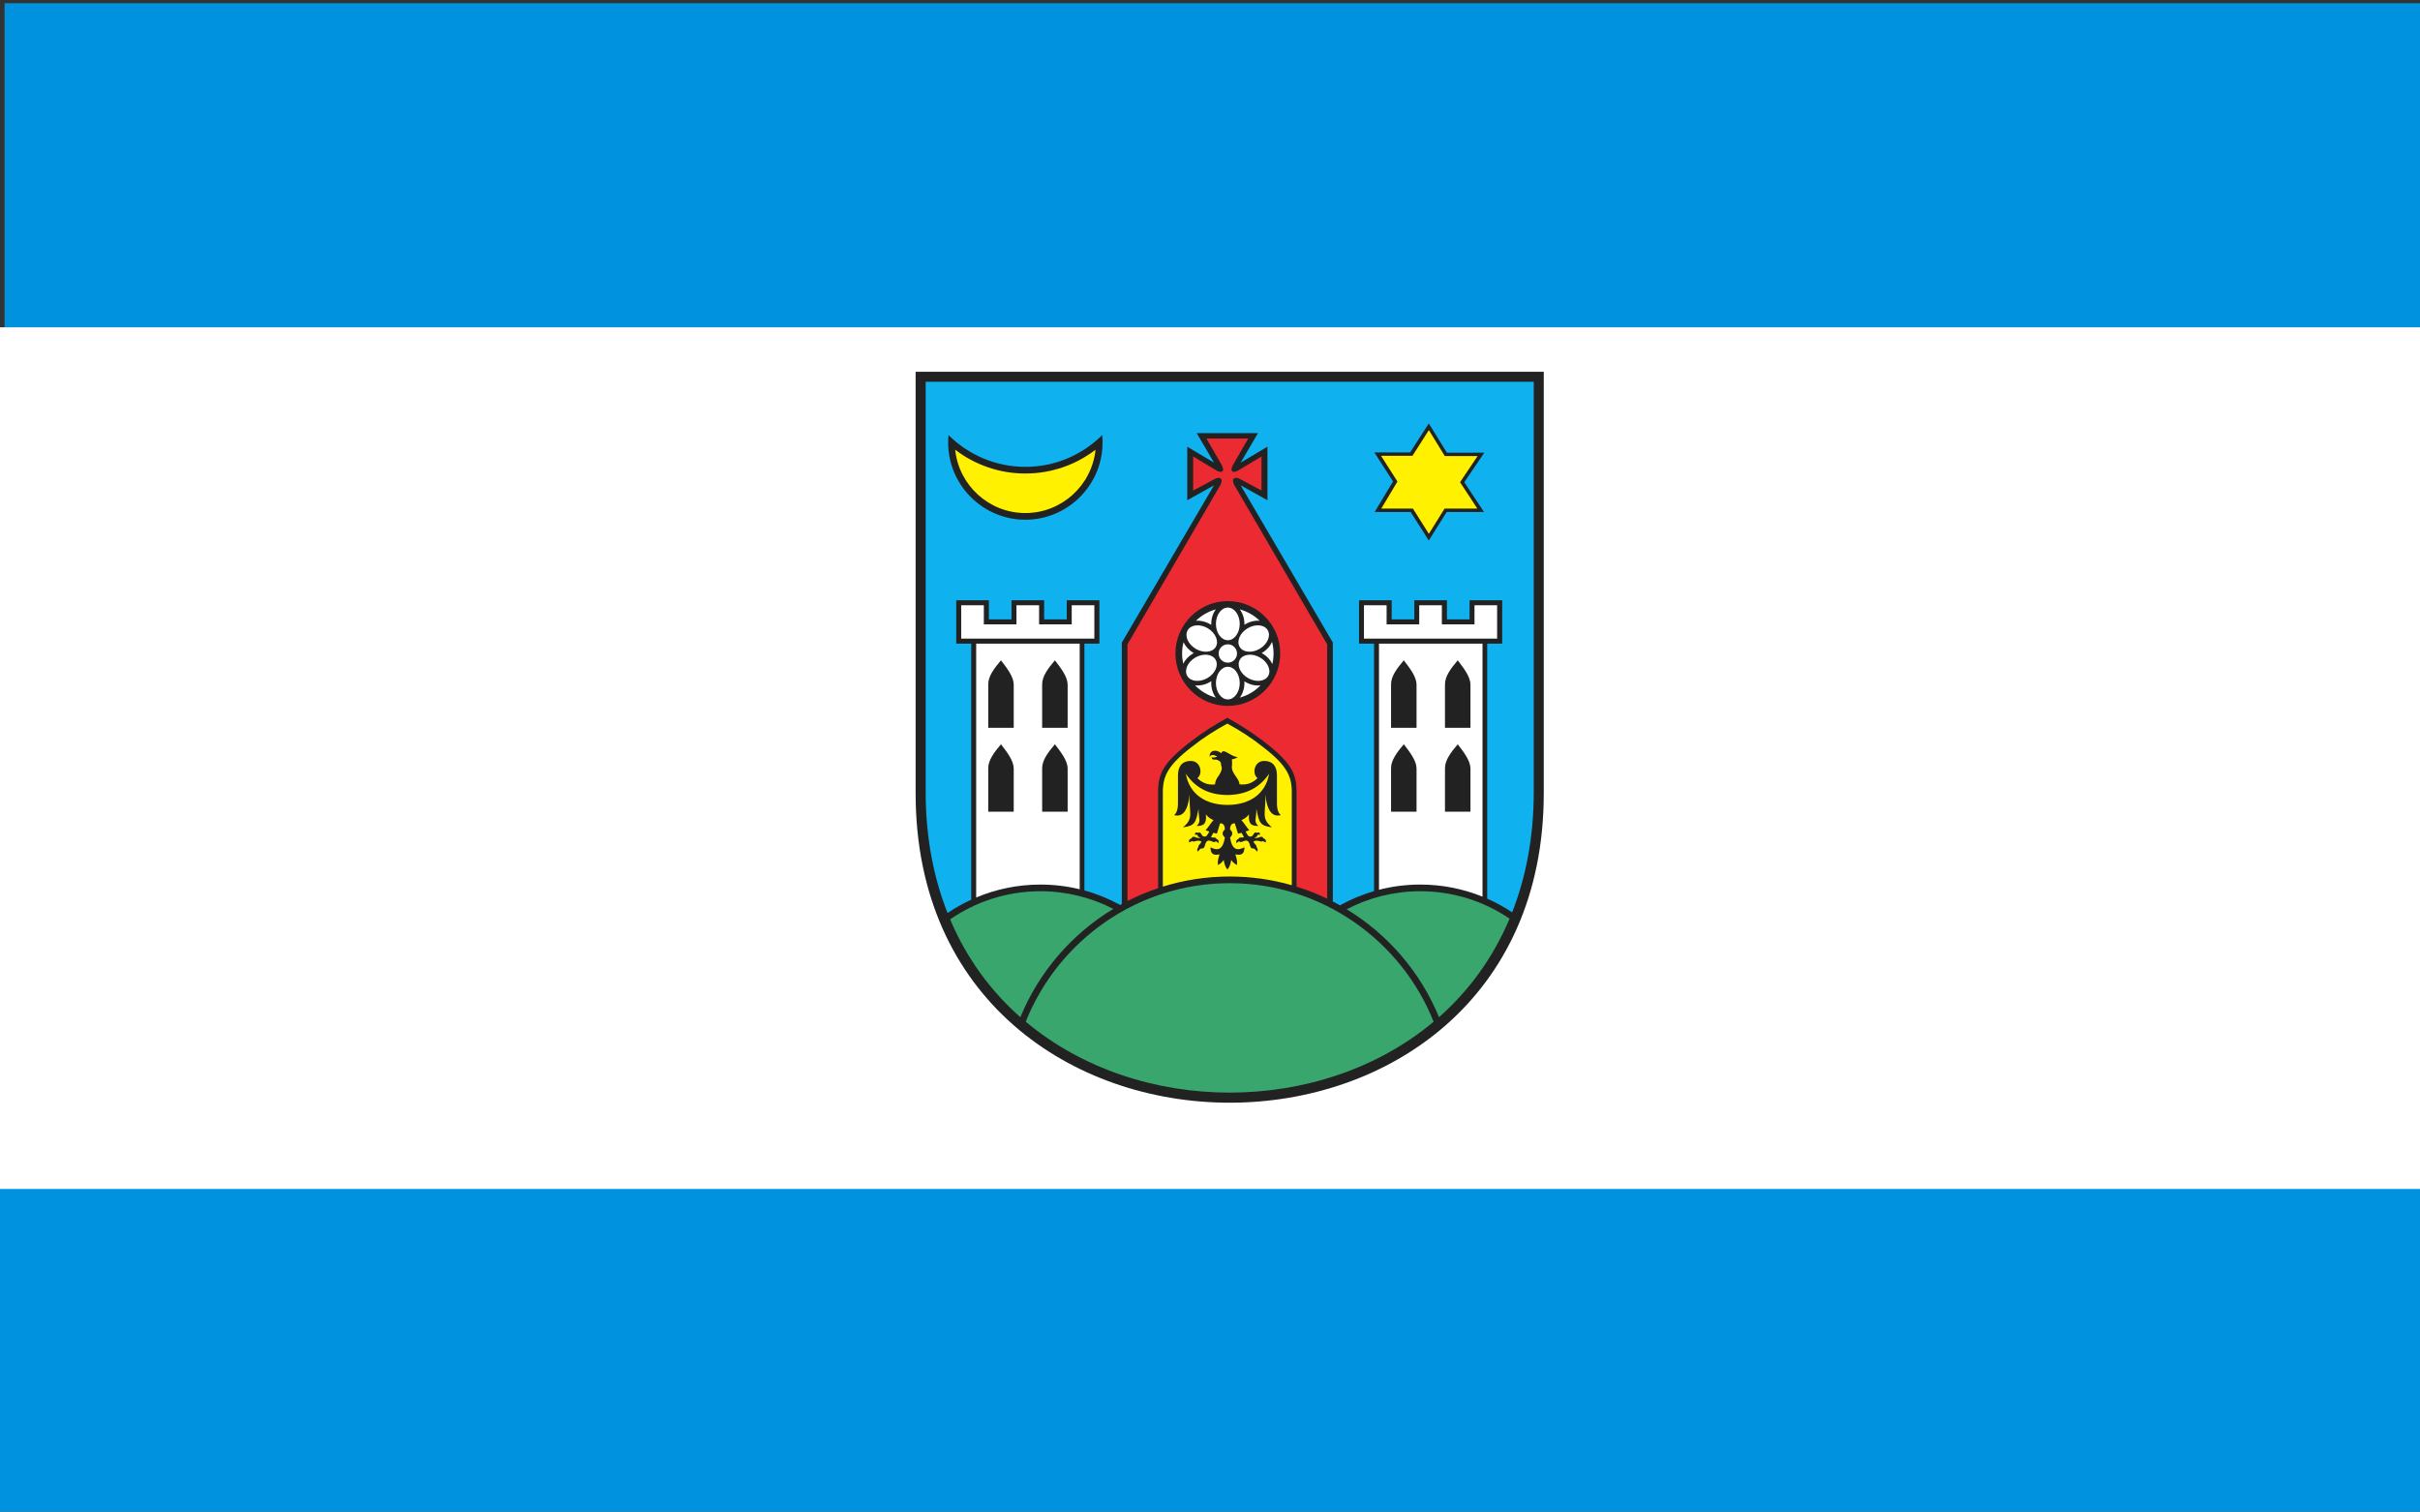
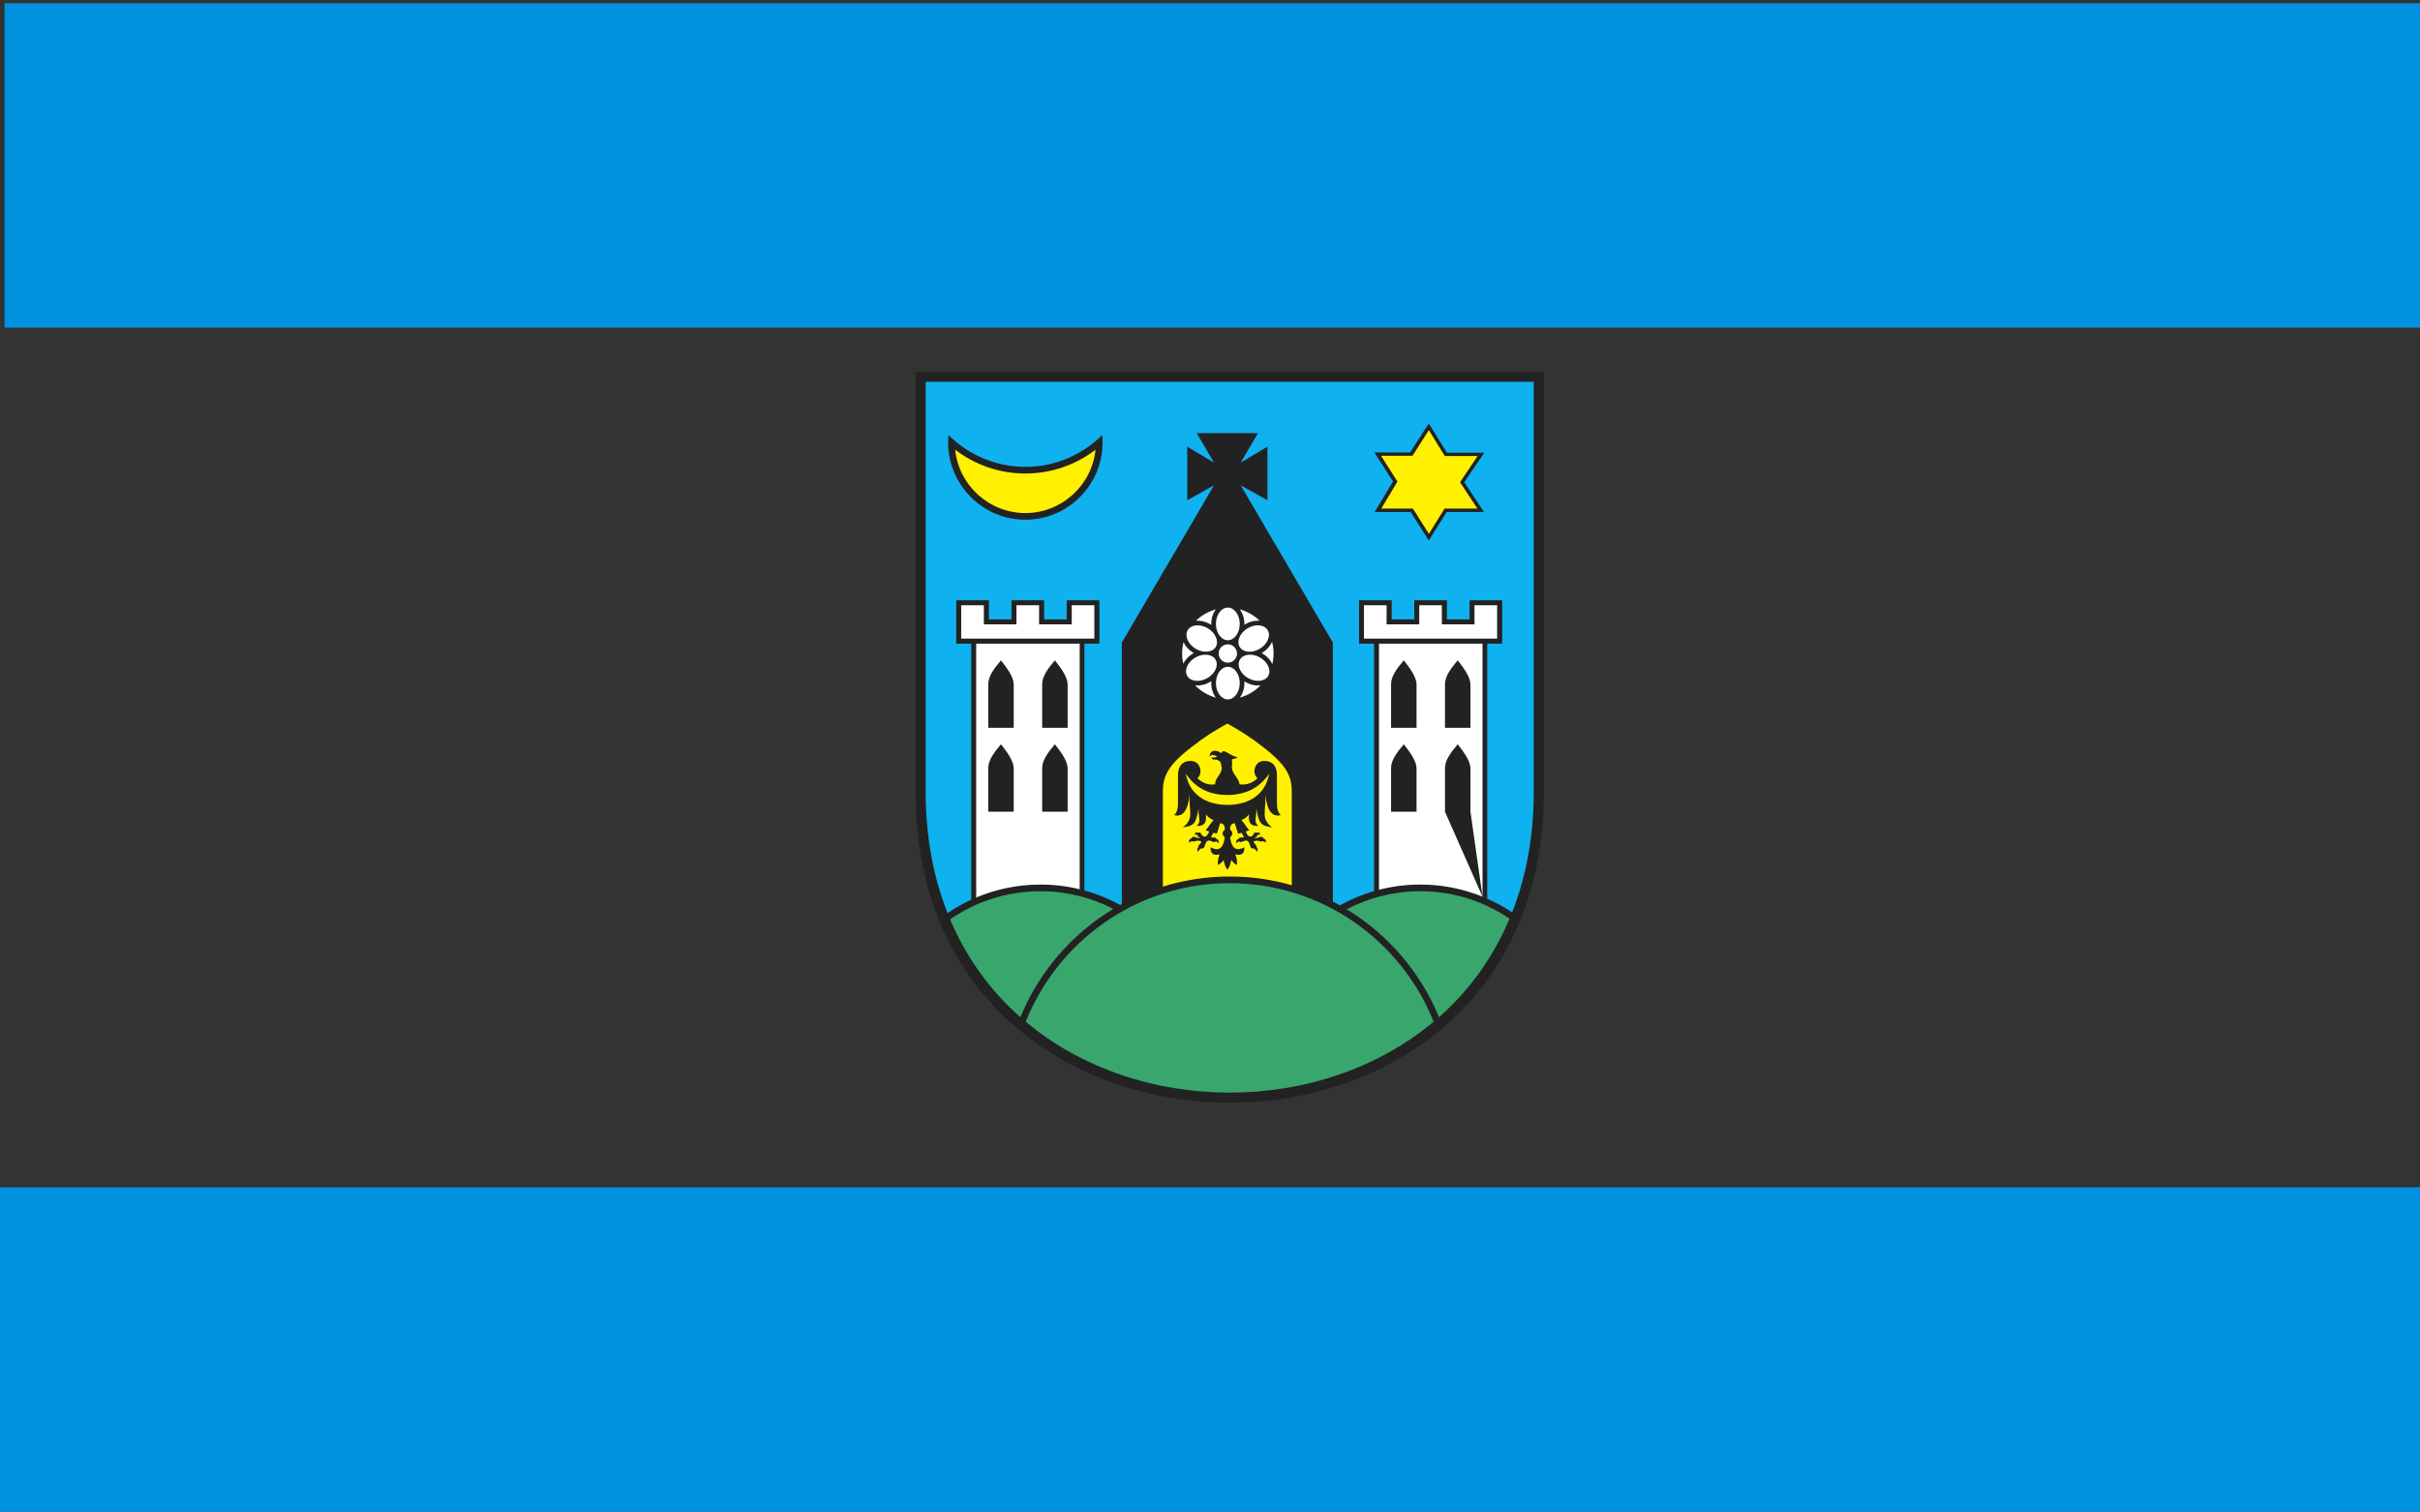
<svg xmlns="http://www.w3.org/2000/svg" xmlns:ns1="http://sodipodi.sourceforge.net/DTD/sodipodi-0.dtd" xmlns:ns2="http://www.inkscape.org/namespaces/inkscape" height="466" width="746" id="svg2" ns1:version="0.32" ns2:version="0.45.1" version="1.0" ns1:docbase="C:\Users\Paweł\Desktop" ns1:docname="POL Ziębice flaga.svg" ns2:output_extension="org.inkscape.output.svg.inkscape">
  <rect width="100%" height="100%" fill="#333333" stroke="none" />
  <defs id="defs4">
    <marker orient="auto" markerHeight="3" markerWidth="4" markerUnits="strokeWidth" refY="5" refX="10" viewBox="0 0 10 10" id="ArrowStart">
      <path id="path5159" d="M 10 0 L 0 5 L 10 10 z" />
    </marker>
    <marker orient="auto" markerHeight="3" markerWidth="4" markerUnits="strokeWidth" refY="5" refX="0" viewBox="0 0 10 10" id="ArrowEnd">
      <path id="path5156" d="M 0 0 L 10 5 L 0 10 z" />
    </marker>
  </defs>
  <ns1:namedview id="base" pagecolor="#ffffff" bordercolor="#666666" borderopacity="1.0" ns2:pageopacity="0.0" ns2:pageshadow="2" ns2:cx="372.04724" ns2:cy="228.53434" ns2:zoom="1.0051974" ns2:document-units="px" ns2:current-layer="layer2" height="466px" width="746px" ns2:window-width="1024" ns2:window-height="718" ns2:window-x="-8" ns2:window-y="-8" />
  <g ns2:groupmode="layer" ns2:label="Warstwa 1" id="layer1" style="opacity:1;display:inline">
-     <rect style="opacity:1;fill:#345aff;fill-opacity:1;stroke:none;stroke-width:3;stroke-linecap:square;stroke-linejoin:round;stroke-miterlimit:10;stroke-dasharray:none;stroke-opacity:1" id="rect1379" width="16.868" height="0" x="355.691" y="384.249" />
    <rect style="opacity:1;fill:#0092df;fill-opacity:1;stroke:none;stroke-width:3;stroke-linecap:square;stroke-linejoin:round;stroke-miterlimit:10;stroke-dasharray:none;stroke-opacity:1" id="rect1383" width="746" height="100" x="1.407" y="1" />
    <rect style="opacity:1;fill:#0092df;fill-opacity:1;stroke:none;stroke-width:3;stroke-linecap:square;stroke-linejoin:round;stroke-miterlimit:10;stroke-dasharray:none;stroke-opacity:1" id="rect2260" width="746" height="100" x="0" y="-466" transform="scale(1,-1)" />
-     <rect style="opacity:1;fill:#ffffff;fill-opacity:1" id="rect5207" width="746" height="265.619" x="0" y="100.898" />
  </g>
  <g ns2:groupmode="layer" id="layer2" ns2:label="Warstwa 2" style="opacity:1">
    <g style="opacity:1;display:inline" id="g5161" transform="matrix(0.374,0,0,0.374,282.253,114.612)">
      <path id="path5163" d="M 517.742,0 L 517.742,347.375 C 517.742,687.473 0,687.473 0,347.375 L 0,0 L 517.742,0" style="fill:#222222;fill-rule:evenodd;stroke:none" />
-       <path id="path5165" d="M 274.156,54.965 L 261.539,76.836 C 258.55,82.348 261.722,84.219 266.863,80.758 L 285.089,69.824 L 285.089,97.867 L 268.265,88.895 C 263.035,85.531 259.761,88.149 262.66,93.379 L 339.215,224.617 L 339.215,434.285 C 331.109,430.387 322.679,427.059 313.976,424.352 L 313.976,346.606 C 314,331.606 310.308,322.258 285.656,303.703 C 275.933,296.274 266.215,290.383 256.918,285.195 C 247.625,290.379 237.902,296.27 228.179,303.703 C 203.531,322.254 199.836,331.602 199.859,346.606 L 199.859,425.617 C 191.148,428.543 182.715,432.094 174.625,436.223 L 174.625,224.621 L 251.179,93.383 C 254.074,88.152 250.808,85.535 245.574,88.899 L 228.75,97.871 L 228.75,69.828 L 246.976,80.762 C 252.117,84.219 255.293,82.348 252.3,76.84 L 239.683,54.969 L 274.168,54.969 L 274.156,54.965 z M 257.336,275.375 C 233.554,275.375 214.152,255.977 214.152,232.191 C 214.152,208.406 233.55,189.008 257.336,189.008 C 281.121,189.008 300.519,208.406 300.519,232.191 C 300.519,255.977 281.121,275.375 257.336,275.375" style="fill:#ec2a32;fill-rule:evenodd;stroke:none" />
      <path id="path5167" d="M 509.496,8.25 L 509.496,346.109 C 509.496,383.488 503.047,416.606 491.691,445.535 C 485.199,441.215 478.32,437.422 471.117,434.242 L 471.117,224.086 L 483.48,224.086 L 483.48,188.317 L 456.578,188.317 L 456.578,204.059 L 437.933,204.059 L 437.933,188.317 L 411.035,188.317 L 411.035,204.063 L 392.386,204.063 L 392.386,188.317 L 365.488,188.317 L 365.488,224.086 L 377.851,224.086 L 377.851,428.047 C 367.992,430.914 358.578,434.863 349.757,439.758 C 347.828,438.676 345.879,437.621 343.906,436.602 L 343.906,223.18 L 267.929,93.578 L 289.992,105.867 L 289.992,61.734 L 267.929,74.863 L 282.172,50.563 L 231.695,50.563 L 245.941,74.863 L 223.879,61.734 L 223.879,105.867 L 245.941,93.578 L 169.968,223.18 L 169.968,438.68 C 169.507,438.934 169.043,439.188 168.578,439.445 C 159.347,434.383 149.472,430.344 139.113,427.496 L 139.113,224.082 L 151.476,224.082 L 151.476,188.313 L 124.574,188.313 L 124.574,204.055 L 105.929,204.055 L 105.929,188.313 L 79.031,188.313 L 79.031,204.059 L 60.383,204.059 L 60.383,188.313 L 33.484,188.313 L 33.484,224.082 L 45.848,224.082 L 45.848,435.106 C 39.023,438.246 32.496,441.934 26.328,446.109 C 14.828,417.043 8.285,383.742 8.285,346.109 L 8.285,8.25 L 509.535,8.25 L 509.496,8.25 z M 90.445,121.93 C 55.395,121.93 26.812,93.344 26.812,58.293 C 26.812,56.227 26.918,54.18 27.109,52.16 C 43.383,68.336 65.777,78.356 90.445,78.356 C 115.109,78.356 137.507,68.336 153.781,52.16 C 153.972,54.18 154.078,56.223 154.078,58.293 C 154.078,93.34 125.492,121.93 90.441,121.93 L 90.445,121.93 z M 422.976,42.582 L 407.593,66.481 L 378.125,66.481 L 393.507,90.379 L 378.339,115.578 L 408.027,115.578 L 422.976,139.043 L 437.711,115.578 L 468.48,115.578 L 452.23,91.031 L 468.699,66.699 L 437.922,66.699 L 422.98,42.586" style="fill:#0fb1ee;fill-rule:evenodd;stroke:none" />
-       <path id="path5169" d="M 247.492,268.567 C 240.91,266.781 235.031,263.242 230.39,258.492 C 234.16,258.902 238.386,258.07 242.285,255.867 C 242.781,255.586 243.265,255.289 243.734,254.977 C 243.695,255.508 243.675,256.047 243.675,256.594 C 243.675,261.234 245.129,265.457 247.492,268.57 L 247.492,268.567 z M 220.601,240.606 C 219.98,237.902 219.648,235.082 219.648,232.195 C 219.648,228.984 220.054,225.867 220.82,222.883 C 222.351,226.227 225.093,229.344 228.793,231.567 C 228.945,231.66 229.101,231.75 229.257,231.84 C 229.113,231.918 228.968,231.996 228.824,232.074 C 225.047,234.211 222.218,237.277 220.601,240.602 L 220.601,240.606 z M 231.082,205.203 C 235.601,200.801 241.226,197.524 247.488,195.82 C 245.129,198.93 243.675,203.152 243.675,207.793 C 243.675,208.078 243.679,208.367 243.687,208.656 C 243.422,208.481 243.156,208.309 242.879,208.141 C 239.05,205.84 234.859,204.899 231.086,205.203 L 231.082,205.203 z M 267.183,195.82 C 273.449,197.524 279.082,200.805 283.609,205.219 C 279.785,204.863 275.511,205.793 271.613,208.137 C 271.402,208.262 271.199,208.395 270.992,208.527 C 271,208.285 271.004,208.039 271.004,207.793 C 271.004,203.156 269.55,198.934 267.187,195.82 L 267.183,195.82 z M 293.781,222.613 C 294.586,225.672 295.023,228.879 295.023,232.188 C 295.023,235.168 294.672,238.074 294.011,240.859 C 292.422,237.438 289.539,234.266 285.664,232.074 C 285.519,231.996 285.379,231.914 285.23,231.836 C 285.382,231.75 285.539,231.66 285.691,231.567 C 289.488,229.289 292.273,226.063 293.781,222.617 L 293.781,222.613 z M 284.308,258.461 C 279.672,263.223 273.781,266.77 267.183,268.563 C 269.543,265.449 271,261.227 271,256.586 C 271,256.086 270.984,255.586 270.949,255.094 C 271.351,255.359 271.769,255.617 272.199,255.859 C 276.168,258.106 280.48,258.93 284.304,258.461 L 284.308,258.461 z M 257.336,239.762 C 253.168,239.762 249.765,236.363 249.765,232.191 C 249.765,228.024 253.164,224.621 257.336,224.621 C 261.504,224.621 264.906,228.02 264.906,232.191 C 264.906,236.359 261.507,239.762 257.336,239.762 z M 257.336,221.254 C 251.933,221.254 247.523,215.207 247.523,207.797 C 247.523,200.387 251.929,194.34 257.336,194.34 C 262.742,194.34 267.148,200.387 267.148,207.797 C 267.148,215.207 262.742,221.254 257.336,221.254 z M 257.336,270.047 C 251.933,270.047 247.523,264.004 247.523,256.586 C 247.523,249.176 251.929,243.129 257.336,243.129 C 262.742,243.129 267.148,249.176 267.148,256.586 C 267.148,263.996 262.742,270.047 257.336,270.047 z M 290.644,250.594 C 287.984,255.297 280.55,256.156 274.097,252.508 C 267.648,248.859 264.554,242.047 267.215,237.34 C 269.875,232.637 277.308,231.777 283.761,235.43 C 290.211,239.078 293.304,245.891 290.644,250.598 L 290.644,250.594 z M 223.839,250.594 C 226.5,255.297 233.933,256.156 240.386,252.508 C 246.836,248.859 249.929,242.047 247.269,237.34 C 244.609,232.637 237.175,231.777 230.722,235.43 C 224.273,239.078 221.179,245.891 223.839,250.598 L 223.839,250.594 z M 290.183,212.918 C 292.965,217.551 290.058,224.441 283.703,228.262 C 277.351,232.078 269.898,231.414 267.113,226.785 C 264.332,222.152 267.238,215.262 273.593,211.441 C 279.945,207.625 287.398,208.289 290.183,212.918 z M 224.3,212.918 C 221.519,217.551 224.425,224.441 230.781,228.262 C 237.132,232.078 244.586,231.414 247.371,226.785 C 250.152,222.152 247.246,215.262 240.89,211.441 C 234.539,207.625 227.086,208.289 224.3,212.918 z M 37.574,192.441 L 56.223,192.441 L 56.223,208.191 L 83.121,208.191 L 83.121,192.438 L 101.769,192.438 L 101.769,208.188 L 128.668,208.188 L 128.668,192.441 L 147.316,192.441 L 147.316,219.953 L 37.566,219.953 L 37.566,192.441 L 37.574,192.441 z M 369.55,192.441 L 388.199,192.441 L 388.199,208.191 L 415.097,208.191 L 415.097,192.438 L 433.746,192.438 L 433.746,208.188 L 460.644,208.188 L 460.644,192.441 L 479.293,192.441 L 479.293,219.953 L 369.543,219.953 L 369.543,192.441 L 369.55,192.441 z M 135.238,426.512 L 135.238,224.09 L 49.918,224.09 L 49.918,433.313 C 66.226,426.445 84.125,422.645 102.882,422.645 C 114.019,422.645 124.855,423.984 135.234,426.516 L 135.238,426.512 z M 125.304,362.606 L 104.297,362.606 L 104.297,326.902 C 104.179,320.274 109.16,313.645 114.812,307.012 C 120.175,313.93 125.199,320.695 125.304,326.902 L 125.304,362.606 z M 80.859,362.606 L 59.852,362.606 L 59.852,326.902 C 59.734,320.274 64.715,313.645 70.367,307.012 C 75.73,313.93 80.754,320.695 80.859,326.902 L 80.859,362.606 z M 80.859,293.422 L 59.852,293.422 L 59.852,257.719 C 59.734,251.09 64.715,244.461 70.367,237.824 C 75.73,244.742 80.754,251.508 80.859,257.719 L 80.859,293.422 z M 125.304,293.422 L 104.297,293.422 L 104.297,257.719 C 104.179,251.09 109.16,244.461 114.812,237.824 C 120.175,244.742 125.199,251.508 125.304,257.719 L 125.304,293.422 z M 467.257,432.625 L 467.257,224.086 L 381.937,224.086 L 381.937,426.93 C 392.824,424.133 404.222,422.637 415.961,422.637 C 434.078,422.637 451.394,426.191 467.254,432.625 L 467.257,432.625 z M 457.324,362.606 L 436.316,362.606 L 436.316,326.902 C 436.195,320.274 441.179,313.645 446.832,307.012 C 452.195,313.93 457.215,320.695 457.324,326.902 L 457.324,362.606 z M 412.879,362.606 L 391.871,362.606 L 391.871,326.902 C 391.754,320.274 396.734,313.645 402.386,307.012 C 407.75,313.93 412.769,320.695 412.879,326.902 L 412.879,362.606 z M 412.879,293.422 L 391.871,293.422 L 391.871,257.719 C 391.754,251.09 396.734,244.461 402.386,237.824 C 407.75,244.742 412.769,251.508 412.879,257.719 L 412.879,293.422 z M 457.324,293.422 L 436.316,293.422 L 436.316,257.719 C 436.195,251.09 441.179,244.461 446.832,237.824 C 452.195,244.742 457.215,251.508 457.324,257.719 L 457.324,293.422" style="fill:#ffffff;fill-rule:evenodd;stroke:none" />
+       <path id="path5169" d="M 247.492,268.567 C 240.91,266.781 235.031,263.242 230.39,258.492 C 234.16,258.902 238.386,258.07 242.285,255.867 C 242.781,255.586 243.265,255.289 243.734,254.977 C 243.695,255.508 243.675,256.047 243.675,256.594 C 243.675,261.234 245.129,265.457 247.492,268.57 L 247.492,268.567 z M 220.601,240.606 C 219.98,237.902 219.648,235.082 219.648,232.195 C 219.648,228.984 220.054,225.867 220.82,222.883 C 222.351,226.227 225.093,229.344 228.793,231.567 C 228.945,231.66 229.101,231.75 229.257,231.84 C 229.113,231.918 228.968,231.996 228.824,232.074 C 225.047,234.211 222.218,237.277 220.601,240.602 L 220.601,240.606 z M 231.082,205.203 C 235.601,200.801 241.226,197.524 247.488,195.82 C 245.129,198.93 243.675,203.152 243.675,207.793 C 243.675,208.078 243.679,208.367 243.687,208.656 C 243.422,208.481 243.156,208.309 242.879,208.141 C 239.05,205.84 234.859,204.899 231.086,205.203 L 231.082,205.203 z M 267.183,195.82 C 273.449,197.524 279.082,200.805 283.609,205.219 C 279.785,204.863 275.511,205.793 271.613,208.137 C 271.402,208.262 271.199,208.395 270.992,208.527 C 271,208.285 271.004,208.039 271.004,207.793 C 271.004,203.156 269.55,198.934 267.187,195.82 L 267.183,195.82 z M 293.781,222.613 C 294.586,225.672 295.023,228.879 295.023,232.188 C 295.023,235.168 294.672,238.074 294.011,240.859 C 292.422,237.438 289.539,234.266 285.664,232.074 C 285.519,231.996 285.379,231.914 285.23,231.836 C 285.382,231.75 285.539,231.66 285.691,231.567 C 289.488,229.289 292.273,226.063 293.781,222.617 L 293.781,222.613 z M 284.308,258.461 C 279.672,263.223 273.781,266.77 267.183,268.563 C 269.543,265.449 271,261.227 271,256.586 C 271,256.086 270.984,255.586 270.949,255.094 C 271.351,255.359 271.769,255.617 272.199,255.859 C 276.168,258.106 280.48,258.93 284.304,258.461 L 284.308,258.461 z M 257.336,239.762 C 253.168,239.762 249.765,236.363 249.765,232.191 C 249.765,228.024 253.164,224.621 257.336,224.621 C 261.504,224.621 264.906,228.02 264.906,232.191 C 264.906,236.359 261.507,239.762 257.336,239.762 z M 257.336,221.254 C 251.933,221.254 247.523,215.207 247.523,207.797 C 247.523,200.387 251.929,194.34 257.336,194.34 C 262.742,194.34 267.148,200.387 267.148,207.797 C 267.148,215.207 262.742,221.254 257.336,221.254 z M 257.336,270.047 C 251.933,270.047 247.523,264.004 247.523,256.586 C 247.523,249.176 251.929,243.129 257.336,243.129 C 262.742,243.129 267.148,249.176 267.148,256.586 C 267.148,263.996 262.742,270.047 257.336,270.047 z M 290.644,250.594 C 287.984,255.297 280.55,256.156 274.097,252.508 C 267.648,248.859 264.554,242.047 267.215,237.34 C 269.875,232.637 277.308,231.777 283.761,235.43 C 290.211,239.078 293.304,245.891 290.644,250.598 L 290.644,250.594 z M 223.839,250.594 C 226.5,255.297 233.933,256.156 240.386,252.508 C 246.836,248.859 249.929,242.047 247.269,237.34 C 244.609,232.637 237.175,231.777 230.722,235.43 C 224.273,239.078 221.179,245.891 223.839,250.598 L 223.839,250.594 z M 290.183,212.918 C 292.965,217.551 290.058,224.441 283.703,228.262 C 277.351,232.078 269.898,231.414 267.113,226.785 C 264.332,222.152 267.238,215.262 273.593,211.441 C 279.945,207.625 287.398,208.289 290.183,212.918 z M 224.3,212.918 C 221.519,217.551 224.425,224.441 230.781,228.262 C 237.132,232.078 244.586,231.414 247.371,226.785 C 250.152,222.152 247.246,215.262 240.89,211.441 C 234.539,207.625 227.086,208.289 224.3,212.918 z M 37.574,192.441 L 56.223,192.441 L 56.223,208.191 L 83.121,208.191 L 83.121,192.438 L 101.769,192.438 L 101.769,208.188 L 128.668,208.188 L 128.668,192.441 L 147.316,192.441 L 147.316,219.953 L 37.566,219.953 L 37.566,192.441 L 37.574,192.441 z M 369.55,192.441 L 388.199,192.441 L 388.199,208.191 L 415.097,208.191 L 415.097,192.438 L 433.746,192.438 L 433.746,208.188 L 460.644,208.188 L 460.644,192.441 L 479.293,192.441 L 479.293,219.953 L 369.543,219.953 L 369.543,192.441 L 369.55,192.441 z M 135.238,426.512 L 135.238,224.09 L 49.918,224.09 L 49.918,433.313 C 66.226,426.445 84.125,422.645 102.882,422.645 C 114.019,422.645 124.855,423.984 135.234,426.516 L 135.238,426.512 z M 125.304,362.606 L 104.297,362.606 L 104.297,326.902 C 104.179,320.274 109.16,313.645 114.812,307.012 C 120.175,313.93 125.199,320.695 125.304,326.902 L 125.304,362.606 z M 80.859,362.606 L 59.852,362.606 L 59.852,326.902 C 59.734,320.274 64.715,313.645 70.367,307.012 C 75.73,313.93 80.754,320.695 80.859,326.902 L 80.859,362.606 z M 80.859,293.422 L 59.852,293.422 L 59.852,257.719 C 59.734,251.09 64.715,244.461 70.367,237.824 C 75.73,244.742 80.754,251.508 80.859,257.719 L 80.859,293.422 z M 125.304,293.422 L 104.297,293.422 L 104.297,257.719 C 104.179,251.09 109.16,244.461 114.812,237.824 C 120.175,244.742 125.199,251.508 125.304,257.719 L 125.304,293.422 z M 467.257,432.625 L 467.257,224.086 L 381.937,224.086 L 381.937,426.93 C 392.824,424.133 404.222,422.637 415.961,422.637 C 434.078,422.637 451.394,426.191 467.254,432.625 L 467.257,432.625 z L 436.316,362.606 L 436.316,326.902 C 436.195,320.274 441.179,313.645 446.832,307.012 C 452.195,313.93 457.215,320.695 457.324,326.902 L 457.324,362.606 z M 412.879,362.606 L 391.871,362.606 L 391.871,326.902 C 391.754,320.274 396.734,313.645 402.386,307.012 C 407.75,313.93 412.769,320.695 412.879,326.902 L 412.879,362.606 z M 412.879,293.422 L 391.871,293.422 L 391.871,257.719 C 391.754,251.09 396.734,244.461 402.386,237.824 C 407.75,244.742 412.769,251.508 412.879,257.719 L 412.879,293.422 z M 457.324,293.422 L 436.316,293.422 L 436.316,257.719 C 436.195,251.09 441.179,244.461 446.832,237.824 C 452.195,244.742 457.215,251.508 457.324,257.719 L 457.324,293.422" style="fill:#ffffff;fill-rule:evenodd;stroke:none" />
      <path id="path5171" d="M 310.05,423.184 L 310.05,346.324 C 310.019,333.434 306.07,324.262 285.656,308.75 C 276.828,301.695 267.105,295.524 256.918,289.965 C 246.734,295.524 237.011,301.695 228.179,308.75 C 207.769,324.262 203.816,333.434 203.785,346.324 L 203.785,424.352 C 221.207,418.934 239.707,416.004 258.879,416.004 C 276.617,416.004 293.785,418.512 310.058,423.18 L 310.05,423.184 z M 257.047,410.313 C 255.339,408.387 254.429,405.582 253.922,402.375 C 252.672,404.191 251.097,405.582 249.203,406.543 C 248.82,403.602 249.457,400.66 250.558,397.723 C 244.816,399.164 243.031,396.492 243.043,391.949 C 248.406,394.606 253.148,394.906 254.879,383.852 C 252.429,381.551 252.425,379.363 254.879,377.277 C 254.855,373.75 253.547,372.039 250.961,372.149 C 250.082,374.981 249.203,377.813 248.324,380.649 C 247.339,380.438 246.351,380.223 245.367,380.008 C 244.73,381.18 244.089,382.356 243.449,383.535 C 245.129,384.496 247.422,382.949 248.086,385.297 C 249.605,385.426 249.949,386.738 249.761,388.582 C 248.91,388.102 248.218,386.899 247.203,387.141 C 245.738,388.852 242.754,385.27 240.406,386.742 C 237.82,388.453 239.152,393.527 235.527,392.836 C 233.929,393.395 233.609,394.598 232.648,395.481 C 231.769,394.199 231.957,392.914 233.207,391.633 C 232.172,390.324 235.847,388.856 235.363,386.984 C 231.179,385.41 230.035,388.16 228.086,386.824 C 227.261,387.277 226.277,387.09 225.609,388.188 C 224.918,386.344 225.504,385.141 227.367,384.582 C 228.234,382.594 229.765,383.246 231.285,383.863 C 232.457,384.34 233.629,384.395 234.8,384.024 C 234.054,383.383 232.269,383.625 232.562,382.102 C 231.765,381.434 230.965,381.301 230.164,381.703 C 230.14,379.859 231.07,379.297 232.961,380.02 C 235.011,378.738 235.465,381.781 236.718,382.664 C 237.625,383.277 238.636,383.25 239.757,382.586 C 240.82,381.41 241.406,380.156 242.074,378.899 C 240.984,378.688 240.129,378.149 239.039,377.856 C 241.57,375.078 242.984,372.297 245.515,369.52 C 242.925,368.512 240.804,366.867 239.277,364.789 C 239.804,371.543 238.328,374.551 231.601,374.332 C 235.754,370.649 233.004,368.313 233.199,360.141 C 230.976,371.559 230.336,374.219 220.324,375.457 C 229.922,367.922 225.043,363.055 225.839,348.352 C 224.554,360.969 220.601,367.348 213.125,365.43 C 214.859,363.762 216.218,361.25 216.242,355.727 C 216.242,348.191 216.242,340.652 216.242,333.113 C 216.093,325.711 219.3,320.789 226.718,320.766 C 235.082,320.645 236.961,331.441 232.234,334.957 C 236.363,338.945 241.168,340.801 246.789,340.086 C 247.015,334.332 251.875,332.426 252.418,326.461 C 252.078,325.438 251.625,323.785 251.507,321.965 C 247.617,317.422 244.605,321.699 243.91,317.719 C 245.789,318.371 247.386,317.625 248.707,317.16 C 245.453,315.317 243.379,315.399 242.472,317.399 C 241.718,312.504 247.222,310.434 251.906,314.434 C 253.64,309.461 259.449,317.238 265.5,317.559 C 264.148,318.711 262.617,318.965 260.625,319.481 C 260.972,321.563 260.918,324.289 260.625,326.375 C 261.234,331.934 266.804,335.328 266.906,340.004 C 272.89,340.797 277.699,338.941 281.828,334.953 C 277.101,331.441 278.98,320.641 287.343,320.762 C 294.757,320.781 297.972,325.703 297.82,333.109 C 297.82,340.645 297.82,348.184 297.82,355.723 C 297.843,361.242 299.203,363.754 300.937,365.426 C 293.465,367.34 289.511,360.965 288.222,348.348 C 289.019,363.047 284.144,367.914 293.738,375.453 C 283.726,374.219 283.089,371.559 280.863,360.137 C 281.054,368.309 278.308,370.641 282.457,374.328 C 275.73,374.547 274.254,371.543 274.781,364.785 C 273.257,366.859 271.132,368.504 268.543,369.516 C 271.074,372.293 272.484,375.074 275.019,377.852 C 273.929,378.145 273.074,378.68 271.984,378.895 C 272.648,380.149 273.234,381.402 274.3,382.582 C 275.418,383.25 276.429,383.274 277.336,382.66 C 278.586,381.781 279.039,378.734 281.093,380.016 C 282.98,379.293 283.914,379.856 283.89,381.699 C 283.089,381.297 282.289,381.434 281.492,382.098 C 281.785,383.617 280,383.379 279.254,384.02 C 280.425,384.395 281.597,384.336 282.773,383.859 C 284.289,383.246 285.82,382.594 286.691,384.578 C 288.554,385.137 289.14,386.34 288.449,388.184 C 287.785,387.09 286.8,387.277 285.972,386.82 C 284.027,388.156 282.882,385.406 278.695,386.981 C 278.215,388.848 281.89,390.32 280.851,391.629 C 282.105,392.906 282.289,394.191 281.41,395.477 C 280.453,394.598 280.132,393.395 278.531,392.832 C 274.906,393.524 276.238,388.449 273.652,386.738 C 271.308,385.27 268.324,388.848 266.855,387.137 C 265.843,386.899 265.152,388.098 264.297,388.578 C 264.109,386.734 264.453,385.426 265.972,385.293 C 266.636,382.941 268.925,384.492 270.609,383.531 C 269.972,382.356 269.332,381.18 268.691,380.004 C 267.707,380.215 266.718,380.43 265.734,380.645 C 264.855,377.813 263.976,374.981 263.097,372.145 C 260.511,372.039 259.207,373.746 259.179,377.274 C 261.629,379.356 261.629,381.547 259.179,383.848 C 260.91,394.902 265.648,394.602 271.015,391.945 C 271.027,396.488 269.246,399.16 263.5,397.719 C 264.605,400.656 265.242,403.598 264.855,406.539 C 262.965,405.578 261.39,404.188 260.136,402.371 C 259.632,405.578 258.726,408.383 257.011,410.309 L 257.047,410.313 z M 257.047,356.996 C 239.031,357.016 225.566,348.059 222.718,331.281 C 230.707,343.152 242.175,348.828 257.047,348.828 C 271.914,348.656 283.382,343.152 291.375,331.281 C 288.527,348.055 275.062,357.016 257.047,356.996 z M 90.445,116.434 C 60.426,116.434 35.602,93.484 32.609,64.234 C 48.672,76.531 68.726,83.852 90.445,83.852 C 112.16,83.852 132.215,76.531 148.281,64.234 C 145.293,93.484 120.465,116.434 90.445,116.434 z M 423.031,48.082 L 409.515,69.254 L 383.625,69.254 L 397.14,90.426 L 383.816,112.754 L 409.898,112.754 L 423.035,133.539 L 435.98,112.754 L 463.015,112.754 L 448.738,91.004 L 463.207,69.445 L 436.168,69.445 L 423.039,48.078" style="fill:#fff100;fill-rule:evenodd;stroke:none" />
      <path id="path5173" d="M 90.765,535.695 C 117.402,468.91 182.773,421.504 258.867,421.504 C 334.957,421.504 400.328,468.91 426.968,535.695 C 333.992,613.609 183.757,613.629 90.765,535.695 z M 28.422,451.332 C 49.621,436.719 75.277,428.141 102.879,428.141 C 124.492,428.141 144.914,433.399 162.941,442.699 C 128.742,463.344 101.656,494.664 86.339,531.977 C 62.125,510.613 42.137,483.703 28.422,451.332 z M 355.312,443.008 C 373.48,433.52 394.109,428.141 415.961,428.141 C 443.187,428.141 468.523,436.477 489.558,450.731 C 475.839,483.363 455.757,510.473 431.394,531.973 C 416.16,494.844 389.273,463.656 355.312,443.008" style="fill:#39a66d;fill-rule:evenodd;stroke:none" />
    </g>
  </g>
</svg>